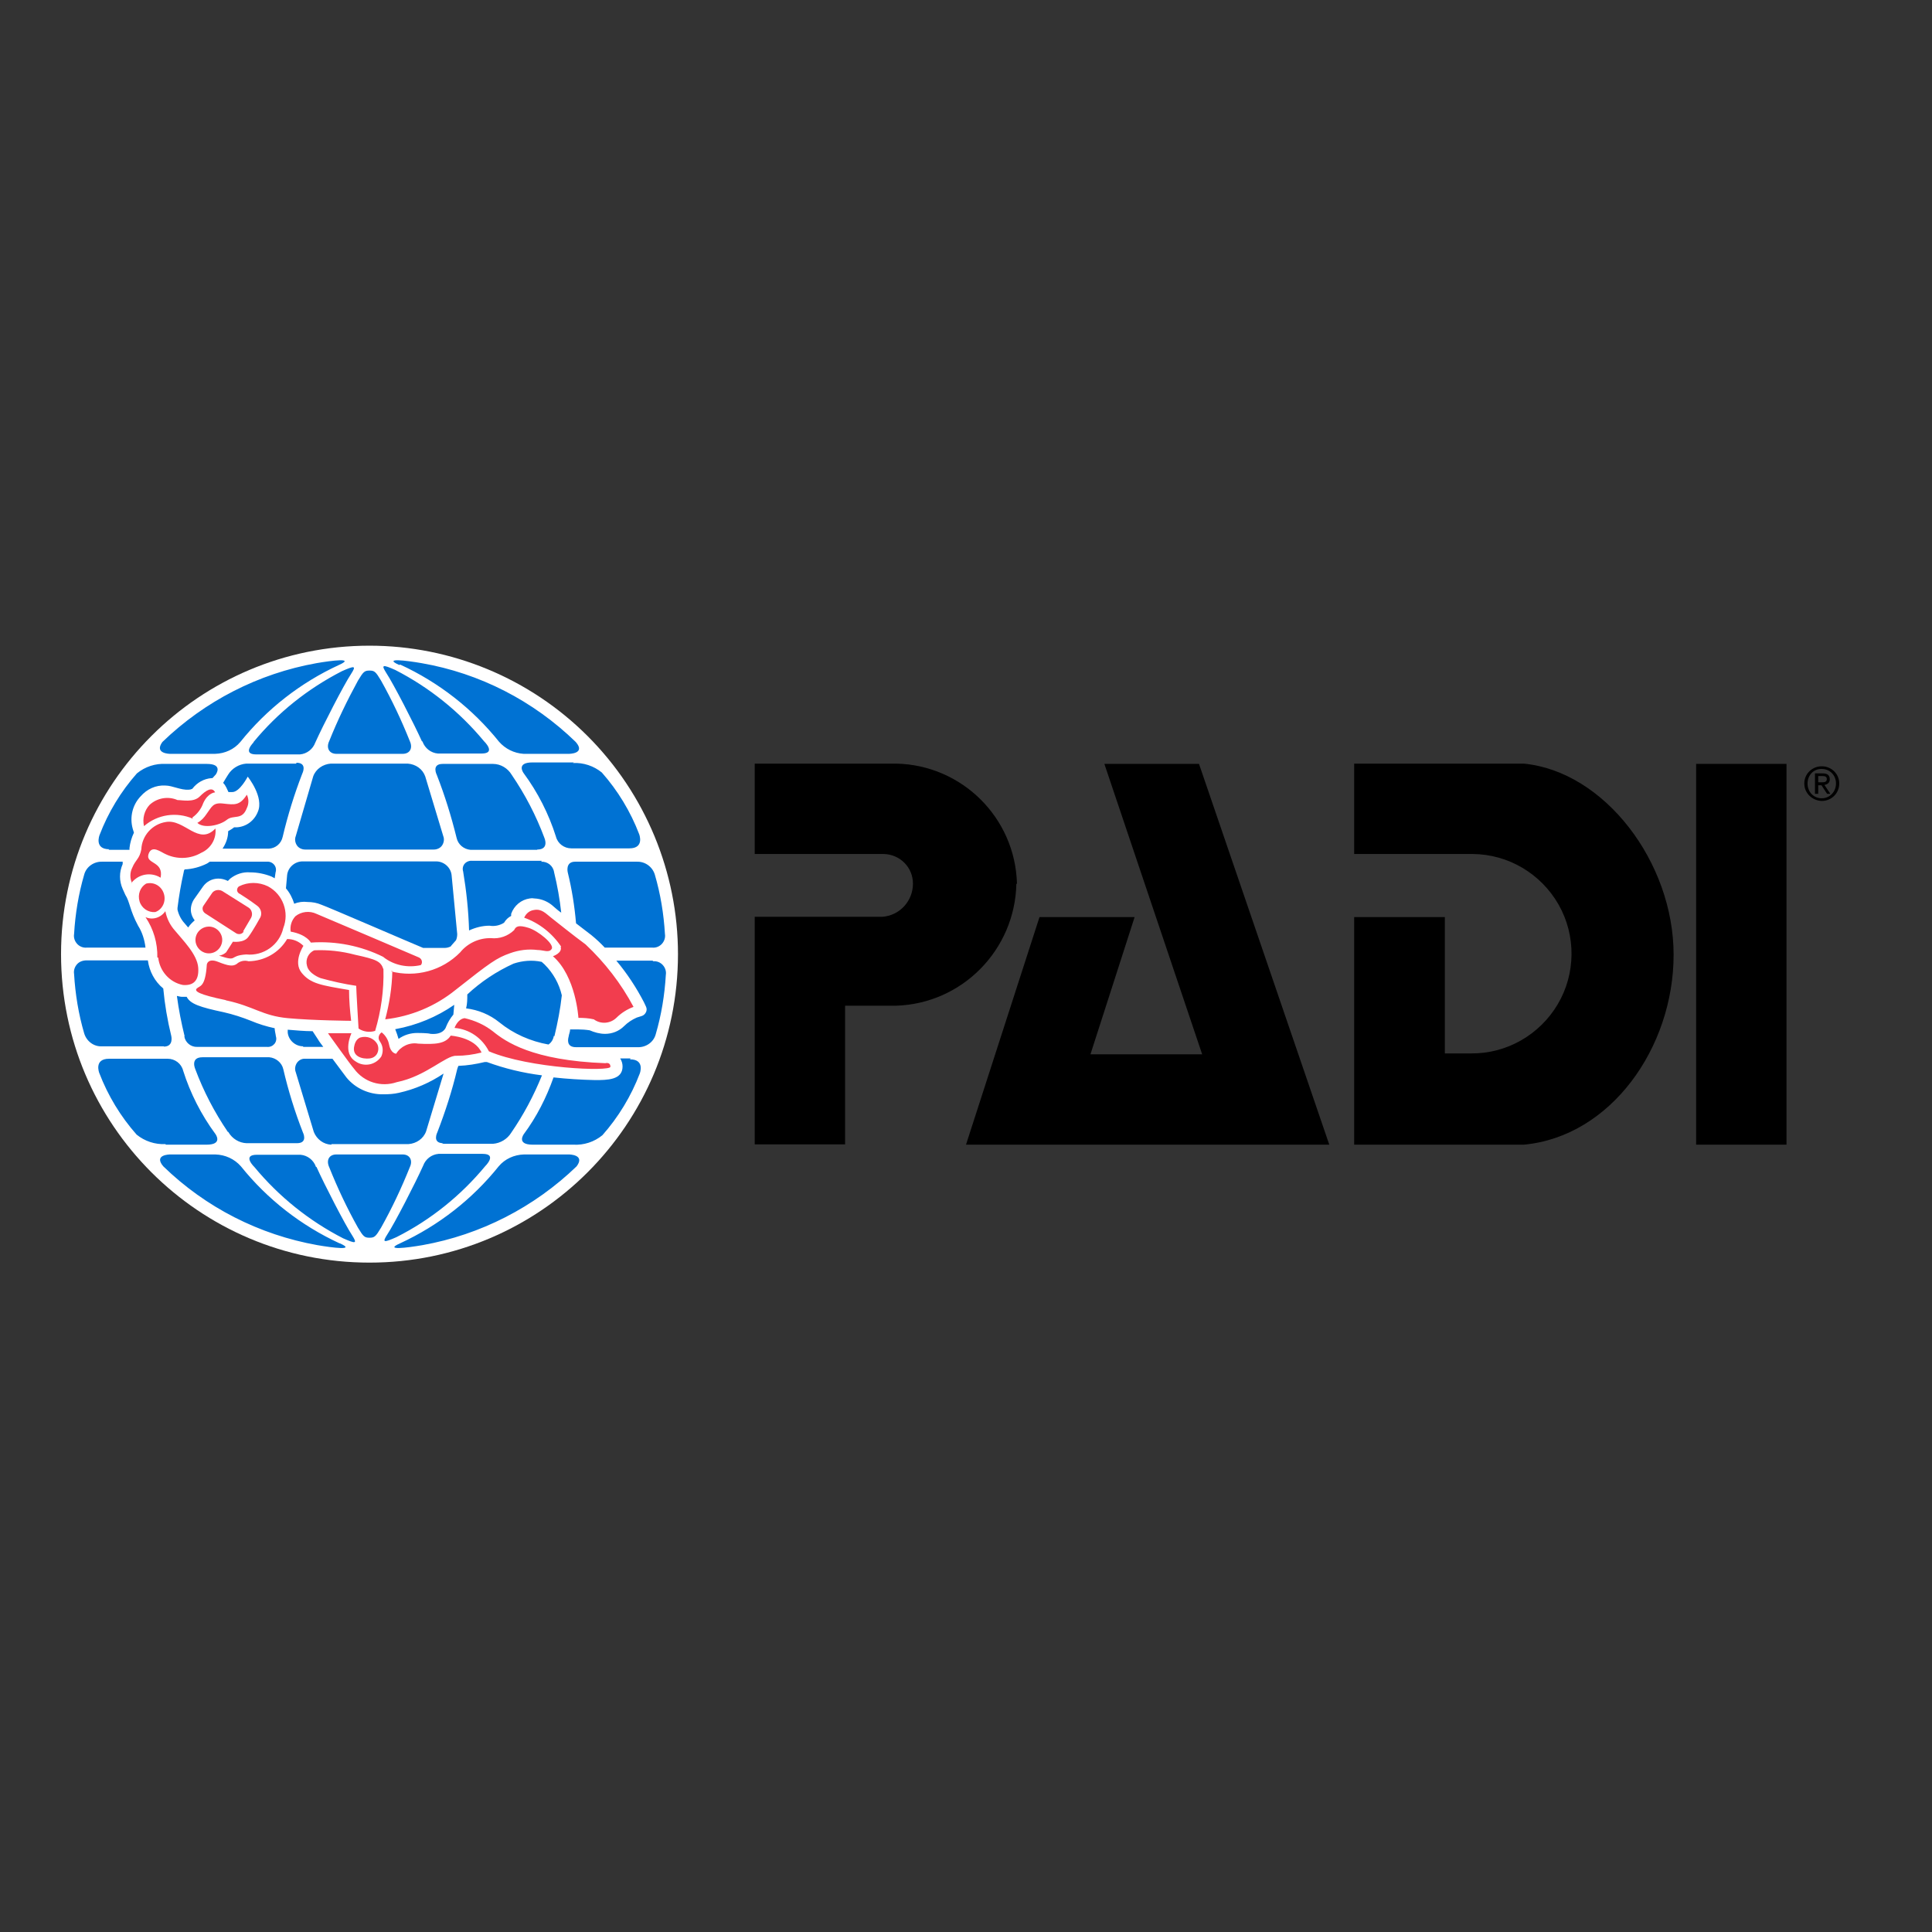
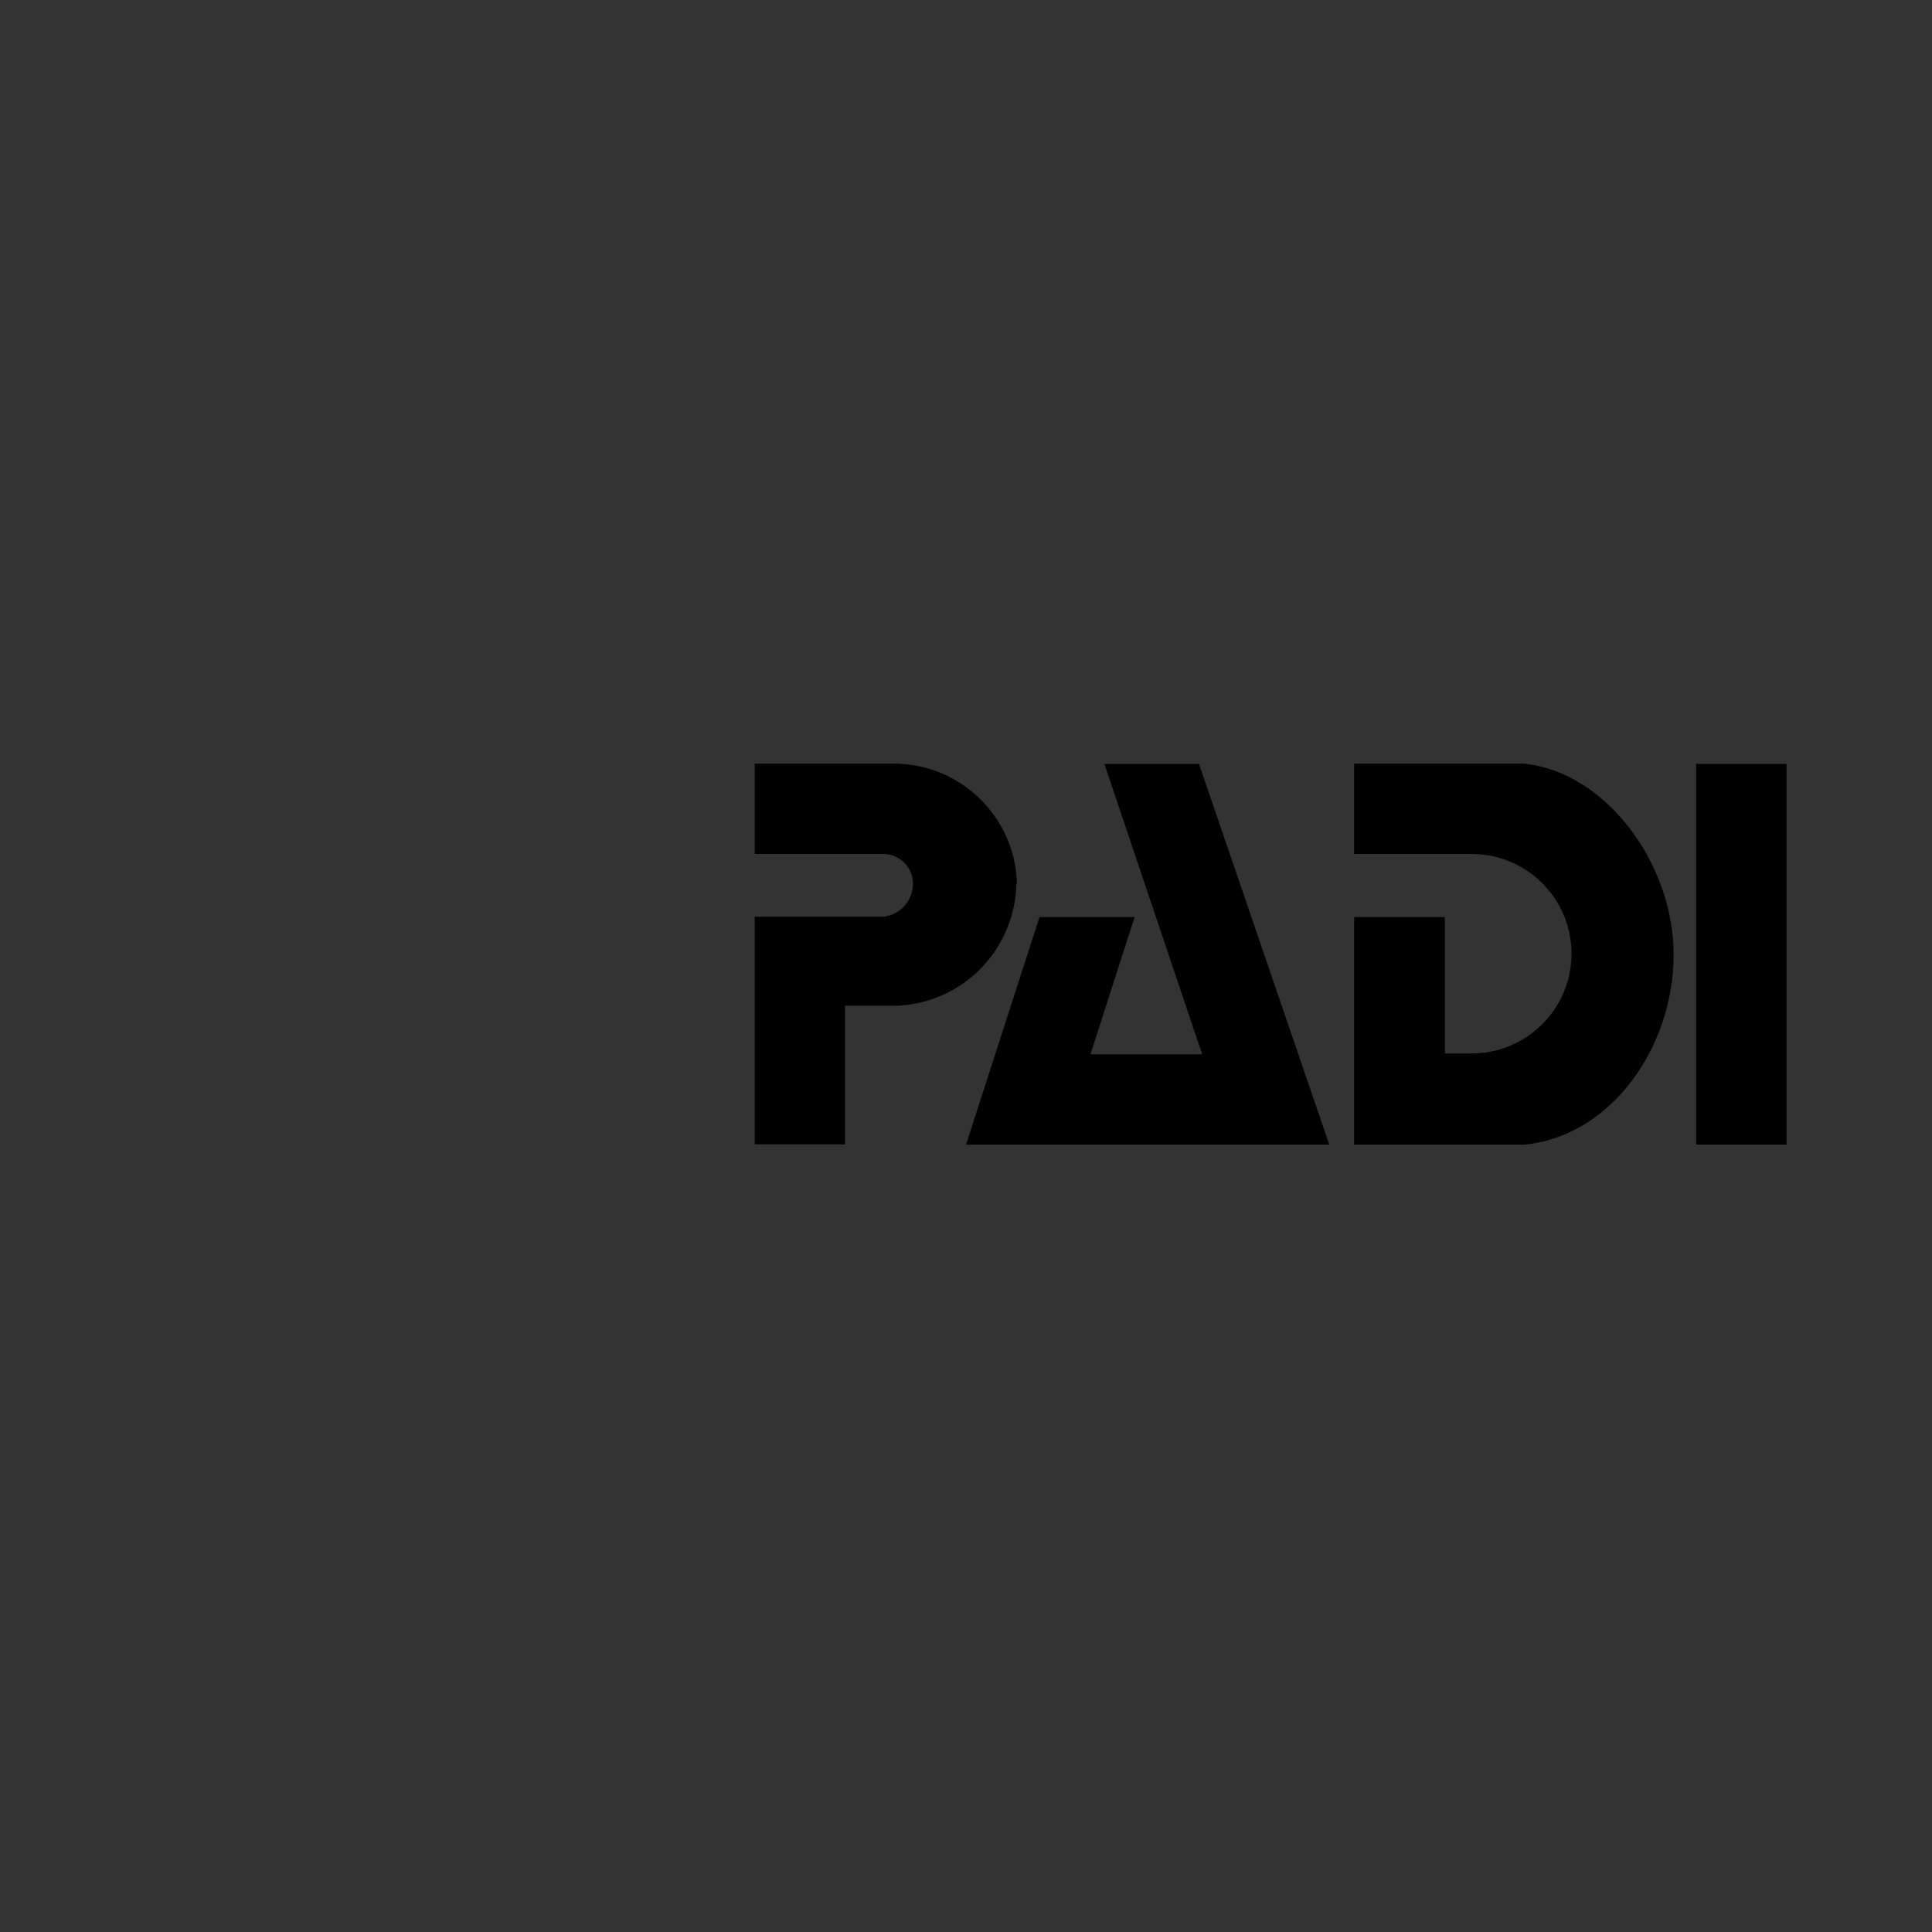
<svg xmlns="http://www.w3.org/2000/svg" version="1.1" id="layer" x="0px" y="0px" viewBox="0 0 652 652" style="enable-background:new 0 0 652 652;" xml:space="preserve">
  <rect x="0" y="0" width="652" height="652" fill="#333333" stroke="none" />
  <style type="text/css">
	.st0{fill:#FFFFFF;}
	.st1{fill:#0072D3;}
	.st2{fill:#F23D4E;}
</style>
  <g id="Logos-_x2F_-Brand-_x2F_-Primary-H-Light">
    <g id="PADI-horizontal-trap-on-light">
-       <path id="Shape" class="st0" d="M124.7,217.9c-57.5,0-104.1,46.6-104.1,104.1s46.6,104.1,104.1,104.1S228.8,379.5,228.8,322    c0-27.6-11-54.1-30.5-73.6S152.3,217.9,124.7,217.9" />
-       <path id="Shape_1_" class="st1" d="M62.3,349.7c-1.1-4.5-2-9-2.6-13.6c0.6,0.1,1.1,0.3,1.7,0.3H63c1.2,2.4,4.5,3.5,12.5,5.2    c3.1,0.7,6.2,1.7,9.2,2.9c2.6,1.1,5.2,1.9,8,2.5c0,0.9,0.3,1.8,0.4,2.7c0.3,0.9,0.1,1.9-0.5,2.6s-1.5,1.1-2.5,1H66.6    c-2.2,0.1-4.1-1.5-4.4-3.6L62.3,349.7z M137.6,257.7h-26c-2.6,0.2-5,1.8-5.9,4.3l-5.9,20.2c-0.4,1-0.2,2.2,0.4,3.1    s1.7,1.4,2.8,1.4h43.4c1.1,0,2.2-0.5,2.8-1.4c0.6-0.9,0.8-2.1,0.4-3.1l-6.1-20.2C142.6,259.5,140.3,257.9,137.6,257.7z     M100.1,257.7h-17c-2.5,0.2-4.8,1.6-6.1,3.7c-0.6,0.9-1.1,1.8-1.7,2.8c0.5,0.5,0.8,1,1.1,1.6l0.7,1.5h1.3c2.5,0,5.2-5.2,5.2-5.2    s5.6,6.9,3.4,11.9c-1.2,3-3.9,5-7.1,5.2H79c-0.6,0.5-1.3,0.9-2,1.3c0,2.1-0.7,4.1-1.9,5.9h15.6c2.3-0.1,4.2-1.7,4.7-4    c1.7-7.2,3.9-14.3,6.6-21.3c0,0,1.9-3.7-2-3.7V257.7z M193.7,257.3h-14c-5.7,0-3,3.6-3,3.6c4.8,6.5,8.5,13.8,10.9,21.4    c0.6,2.4,2.8,4,5.2,4h19.6c5.2,0,3.3-4.8,3.3-4.8c-2.9-7.6-7.2-14.7-12.6-20.8c-2.7-2.2-6.2-3.4-9.8-3.2L193.7,257.3z     M182.9,290.5h-23.6c-0.9-0.1-1.9,0.3-2.5,1c-0.6,0.7-0.8,1.7-0.5,2.6c1.1,6.6,1.8,13.2,2,19.9c2.2-1,4.5-1.6,6.9-1.6    c1.7,0.3,3.5-0.1,4.9-1c0.6-1,1.4-1.8,2.4-2.3v-0.7c1-2.8,3.4-4.8,6.3-5.2c0.5-0.1,1-0.1,1.5,0c2.5,0.1,4.8,1.1,6.6,2.8    c0.8,0.7,1.6,1.4,2.5,2c-0.5-4.6-1.3-9.1-2.4-13.6c-0.3-2.2-2.2-3.7-4.4-3.6L182.9,290.5z M187.1,349.7c1.1-4.6,2-9.2,2.5-13.8    c-0.9-3.9-2.9-7.5-5.8-10.4l-1-0.9c-3.2-0.7-6.5-0.4-9.5,0.6c-5.7,2.6-11,6.1-15.6,10.4c0,1.6,0,3.1-0.4,4.7    c4.1,0.5,8,2.1,11.2,4.7c4.8,3.9,10.5,6.4,16.6,7.5c1-0.7,1.6-1.7,1.8-2.9L187.1,349.7z M149.1,386h17.3c2.5-0.2,4.8-1.6,6.1-3.7    c4.2-6.1,7.6-12.5,10.4-19.4c-6.4-0.8-12.6-2.3-18.6-4.5h-0.7c-2.9,0.7-5.9,1.2-8.9,1.3c-0.2,0.4-0.3,0.8-0.4,1.1    c-1.7,7.2-4,14.3-6.7,21.3c0,0-1.9,3.7,2,3.7L149.1,386z M77.1,382.1c1.3,2.2,3.6,3.6,6.1,3.7h17c3.9,0,2-3.7,2-3.7    c-2.7-6.9-4.9-14-6.6-21.3c-0.5-2.2-2.5-3.8-4.7-4H68.3c-4.2,0-2.4,4-2.4,4c2.8,7.5,6.5,14.6,11,21.2H77.1z M194.1,290.8    c-3.4,0-2.5,3.6-2.5,3.6c1.4,5.7,2.3,11.4,2.8,17.2l5.2,4c1.6,1.3,3.1,2.7,4.5,4.2h16.1c1.2,0.1,2.4-0.4,3.2-1.3s1.2-2.1,1-3.3    c-0.4-6.8-1.5-13.5-3.4-20c-0.8-2.7-3.3-4.5-6.1-4.4H194.1z M90.1,290.8H70.8l-0.9,0.6c-2.4,1.2-5,1.9-7.6,2    c-0.2,0.3-0.3,0.6-0.3,0.9c-0.9,4-1.6,8-2.1,12.1v0.6c0.4,1.7,1.2,3.3,2.4,4.6l1.2,1.4c0.6-0.9,1.4-1.7,2.2-2.4    c-0.6-0.8-1-1.6-1.2-2.6c-0.3-1.5,0.1-3.1,0.9-4.4l3.1-4.4c1.2-1.7,3.1-2.7,5.2-2.7c1.1,0,2.2,0.3,3.2,0.8l0.8-0.8    c1.9-1.5,4.3-2.3,6.7-2.1c2.5,0,4.9,0.5,7.2,1.4l1.1,0.6l0.3-2c0.3-0.9,0.1-1.9-0.5-2.6s-1.5-1.1-2.5-1L90.1,290.8z M152.4,295.3    c-0.3-2.6-2.6-4.6-5.2-4.6h-45.1c-2.6,0-4.9,2-5.2,4.6l-0.4,4.5c1.3,1.5,2.2,3.3,2.8,5.2c1.4-0.6,3-0.8,4.5-0.6    c1.6,0,3.2,0.3,4.6,0.9c2.1,0.7,30.5,13,34.4,14.6h7.3c0.7,0,1.4-0.2,2-0.5l0.3-0.4c0.5-0.6,1-1.1,1.5-1.7    c0.3-0.7,0.4-1.4,0.4-2.1L152.4,295.3z M181.3,286.7c4.2,0,2.4-4,2.4-4c-2.8-7.5-6.5-14.6-11-21.2c-1.3-2.2-3.7-3.7-6.3-3.7h-17    c-3.9,0-2,3.7-2,3.7c2.7,6.9,4.9,14,6.7,21.3c0.5,2.2,2.4,3.8,4.7,4H181.3z M133.4,347.4c0.4,1,0.8,2.1,1.1,3.2c1.8-1.3,4-2,6.3-2    c0.3,0,3.6,0,4.5,0.3c4.5,0.4,5.2-2.3,5.2-2.3c0.6-1.5,1.4-2.9,2.5-4.2l0.3-3.3c-5.9,4.1-12.7,6.9-19.8,8.2H133.4z M102.3,353.3    h6.8c-0.7-1-1.4-1.8-1.7-2.4l-1.9-2.9c-2.9,0-5.8-0.3-8.4-0.5v1c0.3,2.6,2.6,4.6,5.2,4.6V353.3z M111.9,386.1h26    c2.6-0.2,5-1.8,5.9-4.3l5.9-19.5c-4.6,3.1-9.7,5.3-15.1,6.5c-1.7,0.4-3.5,0.5-5.2,0.5c-4.8,0.1-9.5-2-12.5-5.7l-4.7-6.3H103    c-1.1-0.1-2.2,0.5-2.8,1.4s-0.8,2.1-0.4,3.1l6.1,20.2c1,2.5,3.3,4.2,5.9,4.3L111.9,386.1z M106.6,393.7c-0.8-2.2-2.8-3.8-5.2-4    H86.7c-5.2,0-0.8,4.2-0.8,4.2c8.2,9.9,18.4,18.1,29.9,24c4.3,1.9,4.8,1.8,3.1-0.9c-2.5-3.8-9.4-17.2-12.1-23.2H106.6z     M135.9,389.6h-22.4c-2.4,0-3.5,1.9-2.4,4.3c2.8,7,6,13.8,9.7,20.4c1.8,3,2.2,3.4,3.9,3.4c1.7,0,2.1-0.4,3.9-3.4    c3.7-6.6,6.9-13.4,9.7-20.4C139.4,391.6,138.3,389.6,135.9,389.6z M114.6,419.6c-13-6-24.4-14.9-33.3-26c-2.2-2.5-5.3-3.9-8.6-4    H57.4c0,0-5.7,0-2.3,4c14.3,13.9,32.4,23.1,52,26.6c5.2,0.9,13.2,1.9,7.6-0.6H114.6z M163.7,393.6c0,0,4.3-4.2-0.8-4.2H148    c-2.4,0.2-4.4,1.8-5.2,4c-2.7,6-9.6,19.4-12.1,23.2c-1.8,2.8-1.2,2.8,3.1,0.9C145.3,411.7,155.5,403.5,163.7,393.6z M220.2,324.2    H208c3.6,4.3,6.7,9,9.3,14l0.7,1.5c0.3,0.6,0.3,1.3,0,1.9c-0.3,0.6-0.8,1.1-1.5,1.3l-1.6,0.5c-1.6,0.7-3.1,1.7-4.3,2.9    c-1.7,1.7-4,2.6-6.4,2.6c-1.8,0-3.6-0.5-5.2-1.2c-1.3-0.2-2.7-0.3-4-0.3h-2.6c0,0.8-0.4,1.6-0.5,2.4c-0.2,0.8-0.9,3.6,2.5,3.6    h20.8c2.8,0.1,5.4-1.7,6.1-4.4c1.9-6.5,3-13.2,3.4-20c0.2-1.2-0.2-2.4-1-3.3s-2-1.4-3.2-1.3L220.2,324.2z M56,386.3h13.7    c5.7,0,3-3.6,3-3.6c-4.8-6.5-8.5-13.8-10.9-21.4c-0.6-2.4-2.8-4-5.2-4H36.8c-5.2,0-3.3,4.8-3.3,4.8c2.9,7.6,7.2,14.7,12.6,20.8    c2.7,2.2,6.2,3.4,9.8,3.2V386.3z M192,389.6h-15.2c-3.3,0.1-6.4,1.5-8.5,4c-8.9,11.1-20.3,20-33.3,26c-5.6,2.5,2.4,1.5,7.6,0.6    c19.6-3.5,37.7-12.8,52-26.6C197.6,389.6,192,389.6,192,389.6z M212.8,357.2h-3.5c0.5,0.8,0.8,1.7,0.8,2.7c0,4.6-5.2,4.6-9.3,4.6    c-4.7-0.1-9.4-0.4-14-0.9c-2.4,6.8-5.7,13.3-10,19.1c0,0-2.7,3.6,3,3.6h13.7c3.5,0.2,7-0.9,9.8-3.2c5.4-6.1,9.7-13.2,12.6-20.8    c0,0,1.9-4.8-3.3-4.8L212.8,357.2z M142.6,250.3c0.8,2.2,2.8,3.8,5.2,4h14.7c5.2,0,0.8-4.2,0.8-4.2c-8.2-9.9-18.4-18.1-29.9-24    c-4.3-1.9-4.8-1.8-3.1,0.9c2.5,3.8,9.4,17.2,12.1,23.2H142.6z M55.3,353.2c3.4,0,2.5-3.6,2.5-3.6c-1.3-5.3-2.2-10.6-2.7-16    c-2.9-2.4-4.7-5.8-5.2-9.5H29.2c-1.2,0-2.4,0.4-3.2,1.3c-0.8,0.9-1.2,2.1-1,3.3c0.4,6.8,1.5,13.5,3.4,20c0.8,2.7,3.3,4.6,6.1,4.4    H55.3z M113.5,254.4h22.4c2.4,0,3.5-1.9,2.4-4.3c-2.8-7-6-13.8-9.7-20.4c-1.8-3-2.2-3.4-3.9-3.4c-1.7,0-2.1,0.4-3.9,3.4    c-3.6,6.6-6.9,13.4-9.7,20.4C110,252.4,111.1,254.4,113.5,254.4z M135.1,224.3c13,6,24.4,14.9,33.3,26c2.1,2.4,5.1,3.9,8.3,4.1    H192c0,0,5.8,0,2.3-4c-14.3-13.9-32.4-23.2-52-26.6c-5.2-0.9-13.2-1.9-7.6,0.6L135.1,224.3z M85.7,250.4c0,0-4.3,4.2,0.8,4.2h14.7    c2.4-0.2,4.4-1.8,5.2-4c2.7-6,9.6-19.4,12.1-23.2c1.8-2.8,1.2-2.8-3.1-0.9c-11.5,5.9-21.7,14-29.9,24H85.7z M29.2,319.8h19.9    c-0.3-2.6-1.1-5.2-2.5-7.4c-2.8-5.2-2.8-8.1-4.3-10.4l-0.9-2c-1.2-2.7-1.2-5.7,0-8.4v-0.8h-6.9c-2.8-0.1-5.4,1.7-6.1,4.4    c-1.9,6.5-3,13.2-3.4,20c-0.2,1.2,0.2,2.4,1,3.3s2,1.4,3.2,1.3V319.8z M57.4,254.4h15.2c3.3-0.1,6.4-1.5,8.5-4    c8.9-11.1,20.3-20,33.3-26c5.6-2.5-2.4-1.5-7.6-0.6c-19.6,3.5-37.7,12.8-52,26.6C51.9,254.4,57.4,254.4,57.4,254.4z M36.6,286.8    h7.1v-0.6c0.2-1.8,0.7-3.5,1.5-5.2l-0.4-1.3c-1.1-3.9-0.1-8.1,2.7-11c2.1-2.4,5.1-3.8,8.3-3.6c2.4,0,5.2,1.6,7.9,1.4    c0.4,0,0.8-0.1,1.2-0.3c1.6-2.1,3.9-3.4,6.5-3.6h0.3l1.1-1.2c0,0,2.7-3.6-3-3.6H56c-3.5-0.2-7,0.9-9.8,3.2    c-5.4,6.1-9.7,13.2-12.6,20.8c0,0-1.9,4.8,3.3,4.8L36.6,286.8z" />
-       <path id="Shape_2_" class="st2" d="M44.6,298.1c-0.8-1.6-0.8-3.6,0-5.2c1.2-2.9,2.5-3,3.1-6.3c0.2-4.6,3.7-8.5,8.3-9.2    c6.3-1.1,11,8.2,16.7,2.2c0.4,3.5-1.6,6.8-4.8,8.2c-3.6,2.1-8.1,2.3-11.9,0.5c-1.7-0.7-4.8-3.4-5.9,0c-1,3.4,5.2,2.2,4.1,7.9    c-3.2-2-7.4-1.3-9.8,1.7 M64.9,275.9c1.7-1.2,3-2.9,3.7-4.9c1.6-3.5,4-3.6,4-3.6c-1-2-3.1-0.7-5.2,1.4c-2.1,2.1-5.9,1.2-7.5,1.2    c-3.2-1.4-6.9-0.7-9.4,1.6c-1.8,1.9-2.5,4.7-1.9,7.2c4.6-4,11-4.9,16.5-2.5 M76.5,276.7c2.3-1.9,5.2,0.3,6.8-4    c0.7-1.4,0.7-3.1,0-4.5c-2.4,3.7-4.1,3.4-7.8,3c-3.7-0.5-4,1.1-5.8,3.5c-0.8,1.2-1.8,2.3-3.1,3C68.7,279.7,74.1,278.6,76.5,276.7     M49.3,298.2c-2,1.2-2.9,3.7-2.2,6s2.9,3.8,5.3,3.6c2.5-0.9,3.7-3.7,2.9-6.2C54.5,299,51.9,297.5,49.3,298.2 M53.4,323.2    c0.5,4.5,3.8,8.3,8.3,9.2c3.5,0.3,5.5-1.4,5.2-5.8c-0.3-4.5-5.2-9.3-7.9-12.6c-1.6-1.8-2.7-4-3.2-6.5c-1.5,2.2-4.3,3.1-6.7,2    c2.7,4,4.1,8.7,4,13.6 M70.5,312.7c-1.8,0-3.5,1.1-4.2,2.8c-0.7,1.7-0.3,3.6,1,4.9c1.3,1.3,3.2,1.7,4.9,1c1.7-0.7,2.8-2.4,2.8-4.2    C75,314.8,73,312.7,70.5,312.7 M82,314.4l2.7-4.6c0.7-1.2,0.3-2.8-0.8-3.5l-8.9-5.6c-1.1-0.6-2.5-0.4-3.3,0.5l-3,4.4    c-0.3,0.4-0.4,0.9-0.3,1.4c0.1,0.5,0.4,0.9,0.8,1.2l10.4,6.7c0.4,0.3,1,0.4,1.5,0.3s1-0.5,1.2-0.9 M76.3,321.4    c-0.7,0.6-1.5,1-2.4,1.1c6.7,2.2,3,0,9.2-0.4c5.8,0.6,11.2-3.2,12.5-8.9c2.1-5.3-0.1-11.4-5.2-14.1c-3.1-1.5-6.7-1.5-9.7,0    c-0.5,0.3-0.7,0.8-0.7,1.4c0.1,0.6,0.5,1,1,1.2c0,0,3.5,2.2,5.7,3.9c1.3,0.9,1.8,2.5,1.2,3.9c0,0-2.5,4.6-4.1,6.7    c-1.5,2.1-5.2,1.6-5.2,1.6L76.3,321.4 M76.3,337.6c9.4,2,12.2,5.2,20.8,6s21.4,0.9,21.4,0.9c-0.4-3.5-0.7-6.9-0.7-10.4    c-9.4-1.6-13-2.1-16-5.8c-3-3.7,0.6-9.1,0.6-9.1c-1.5-1.5-3.4-2.3-5.5-2.3c-2.7,4.6-7.6,7.4-13,7.5c-1.4-0.4-2.9-0.1-4,0.9    c-1.3,0.9-2.8,0.7-6.3-0.7s-3.8,0.9-3.8,0.9c-0.5,7.8-2.4,7.1-3.4,8.1c-0.9,0.9,0.6,2,9.7,3.9 M129.4,323    c3.6,2.8,8.2,3.7,12.6,2.7c0.4-0.4,0.5-1,0.3-1.6c-0.2-0.5-0.6-0.9-1.2-1.1c0,0-32.3-13.8-34.3-14.6c-2.3-1.1-5.1-0.8-7.1,0.8    c-1.3,1.4-1.9,3.3-1.6,5.2c5.5,1,6.8,3.7,6.8,3.7c8.5-0.6,17,1.1,24.6,4.9 M120.2,332.4c0,1.5,0.8,14.7,0.8,14.7    c1.6,1.1,3.7,1.4,5.6,0.8c2-6.7,3-13.8,2.8-20.8c-0.9-2.7-2.3-3.3-9.6-4.9c-4.5-1.2-9.1-1.7-13.7-1.5c-2,0.8-3.1,3.1-2.5,5.2    c0.6,2.8,4.6,4.2,4.6,4.2c4,1.1,8,2,12.1,2.6 M124.7,357.2c1.1-0.1,2.1-0.7,2.6-1.7c0.5-1,0.5-2.2,0-3.2c-1.1-1.9-3.4-2.8-5.6-2.2    c-1.7,0.5-2.1,2.7-2.1,2.7c-1,3.7,2.6,4.7,5.2,4.4 M132.4,327.7c-0.1,5.5-1,11-2.4,16.3c8.7-1,16.9-4.4,23.7-9.9    c11.9-9.4,13.9-10.8,18.4-12.4c3-1.1,6.2-1.5,9.3-1.1c2.1,0,3.9,1.1,4.8-0.4c0.9-1.6-4.6-6.1-7.9-7.1c-3.3-1-4.2-0.5-4.8,0.8    c-2.1,2-4.9,3-7.8,2.7c-4-0.1-7.9,1.7-10.4,4.8c-6.1,6.2-15,8.6-23.4,6.4 M189.2,319.5c0.7,2.1-2.6,3.2-2.6,3.2    c7.8,6.8,8.6,20.8,8.6,20.8c1.7,0,3.5,0.1,5.2,0.5c2.3,1.7,5.5,1.5,7.6-0.5c1.6-1.6,3.6-2.9,5.8-3.7c-4.2-7.9-9.7-15-16.2-21.1    c-4.1-3-9.8-7.6-11.6-9c-1.8-1.4-3.2-3.1-5.8-2.6c-1.5,0.2-2.7,1.2-3.3,2.6c5.1,1.8,9.5,5.3,12.5,9.8 M119.5,360.7    c3.3,4.5,9.1,6.3,14.4,4.5c9.9-2,16.6-9.1,20.1-8.9c2.9,0,5.7-0.4,8.5-1.1c-2.3-5.2-10.4-5.7-10.4-5.7c-1.8,2.8-5.2,3-11,2.7    c-2.9-0.5-5.9,0.9-7.4,3.4c0,0-1.8,0-2.4-3.1c-0.3-1.6-1.2-3.1-2.5-4.1c-0.5,0.3-0.9,0.9-1,1.5c-0.1,0.6,0.1,1.2,0.5,1.7    c1,1.5,1.1,3.3,0.4,4.9c-0.9,1.4-2.4,2.4-4,2.7s-3.3,0-4.7-1c-4.6-2.8-1.4-9.5-1.4-9.5h-7.9C110.6,348.6,118.4,359.5,119.5,360.7     M165,354.8c13.7,5.8,41,6.9,41,5.2c0-1.7-1.7-1.2-1.7-1.2c-24.7-0.9-33.7-7.3-37.9-10.7c-2.8-2.2-6.1-3.7-9.6-4.5    c-2.4,0.3-3.4,3.3-3.4,3.3C158.4,347.3,162.7,350.3,165,354.8" />
      <path id="Shape_3_" d="M404.6,257.7l44,128.6H326l24.8-76.8h32.1l-14.9,46.3h37.7l-33-98H404.6z M514.2,257.7H457v30.5h40    c12,0.1,23,6.6,29,17.1c5.9,10.4,5.8,23.3-0.3,33.6c-6.1,10.3-17.2,16.7-29.2,16.6h-8.9v-46H457v76.8h57.2    c29.4-2.7,50.6-32.8,50.6-64.1S541.4,260.3,514.2,257.7z M343.2,298.2c-0.6-22.2-18.5-40-40.7-40.5h-47.8v30.5h43.5    c5.5,0.1,9.9,4.5,9.9,10c0,5.9-4.5,10.8-10.4,11.2h-43v76.8h30.5v-46.8h17.2c22.3-0.7,40.1-18.8,40.6-41.1L343.2,298.2z     M602.9,257.8h-30.5v128.5h30.5V257.8z" />
    </g>
-     <path id="_xAE_" d="M608.9,264.4c0-3.3,2.7-5.8,5.9-5.8c3.2,0,5.9,2.5,5.9,5.8c0,3.4-2.7,5.9-5.9,5.9   C611.6,270.2,608.9,267.7,608.9,264.4z M610,264.4c0,2.9,2.1,5,4.8,5c2.7,0,4.8-2.2,4.8-5c0-2.8-2.1-4.9-4.8-4.9   C612.1,259.4,610,261.6,610,264.4z M612.5,267.8V261h2.6c1.6,0,2.4,0.6,2.4,2c0,1.2-0.8,1.7-1.8,1.9l2,3h-1.1l-1.9-2.9h-1.1v2.9   H612.5z M613.6,261.8v2.2h1.1c0.9,0,1.8,0,1.8-1.1c0-0.9-0.8-1-1.5-1H613.6z" />
  </g>
</svg>